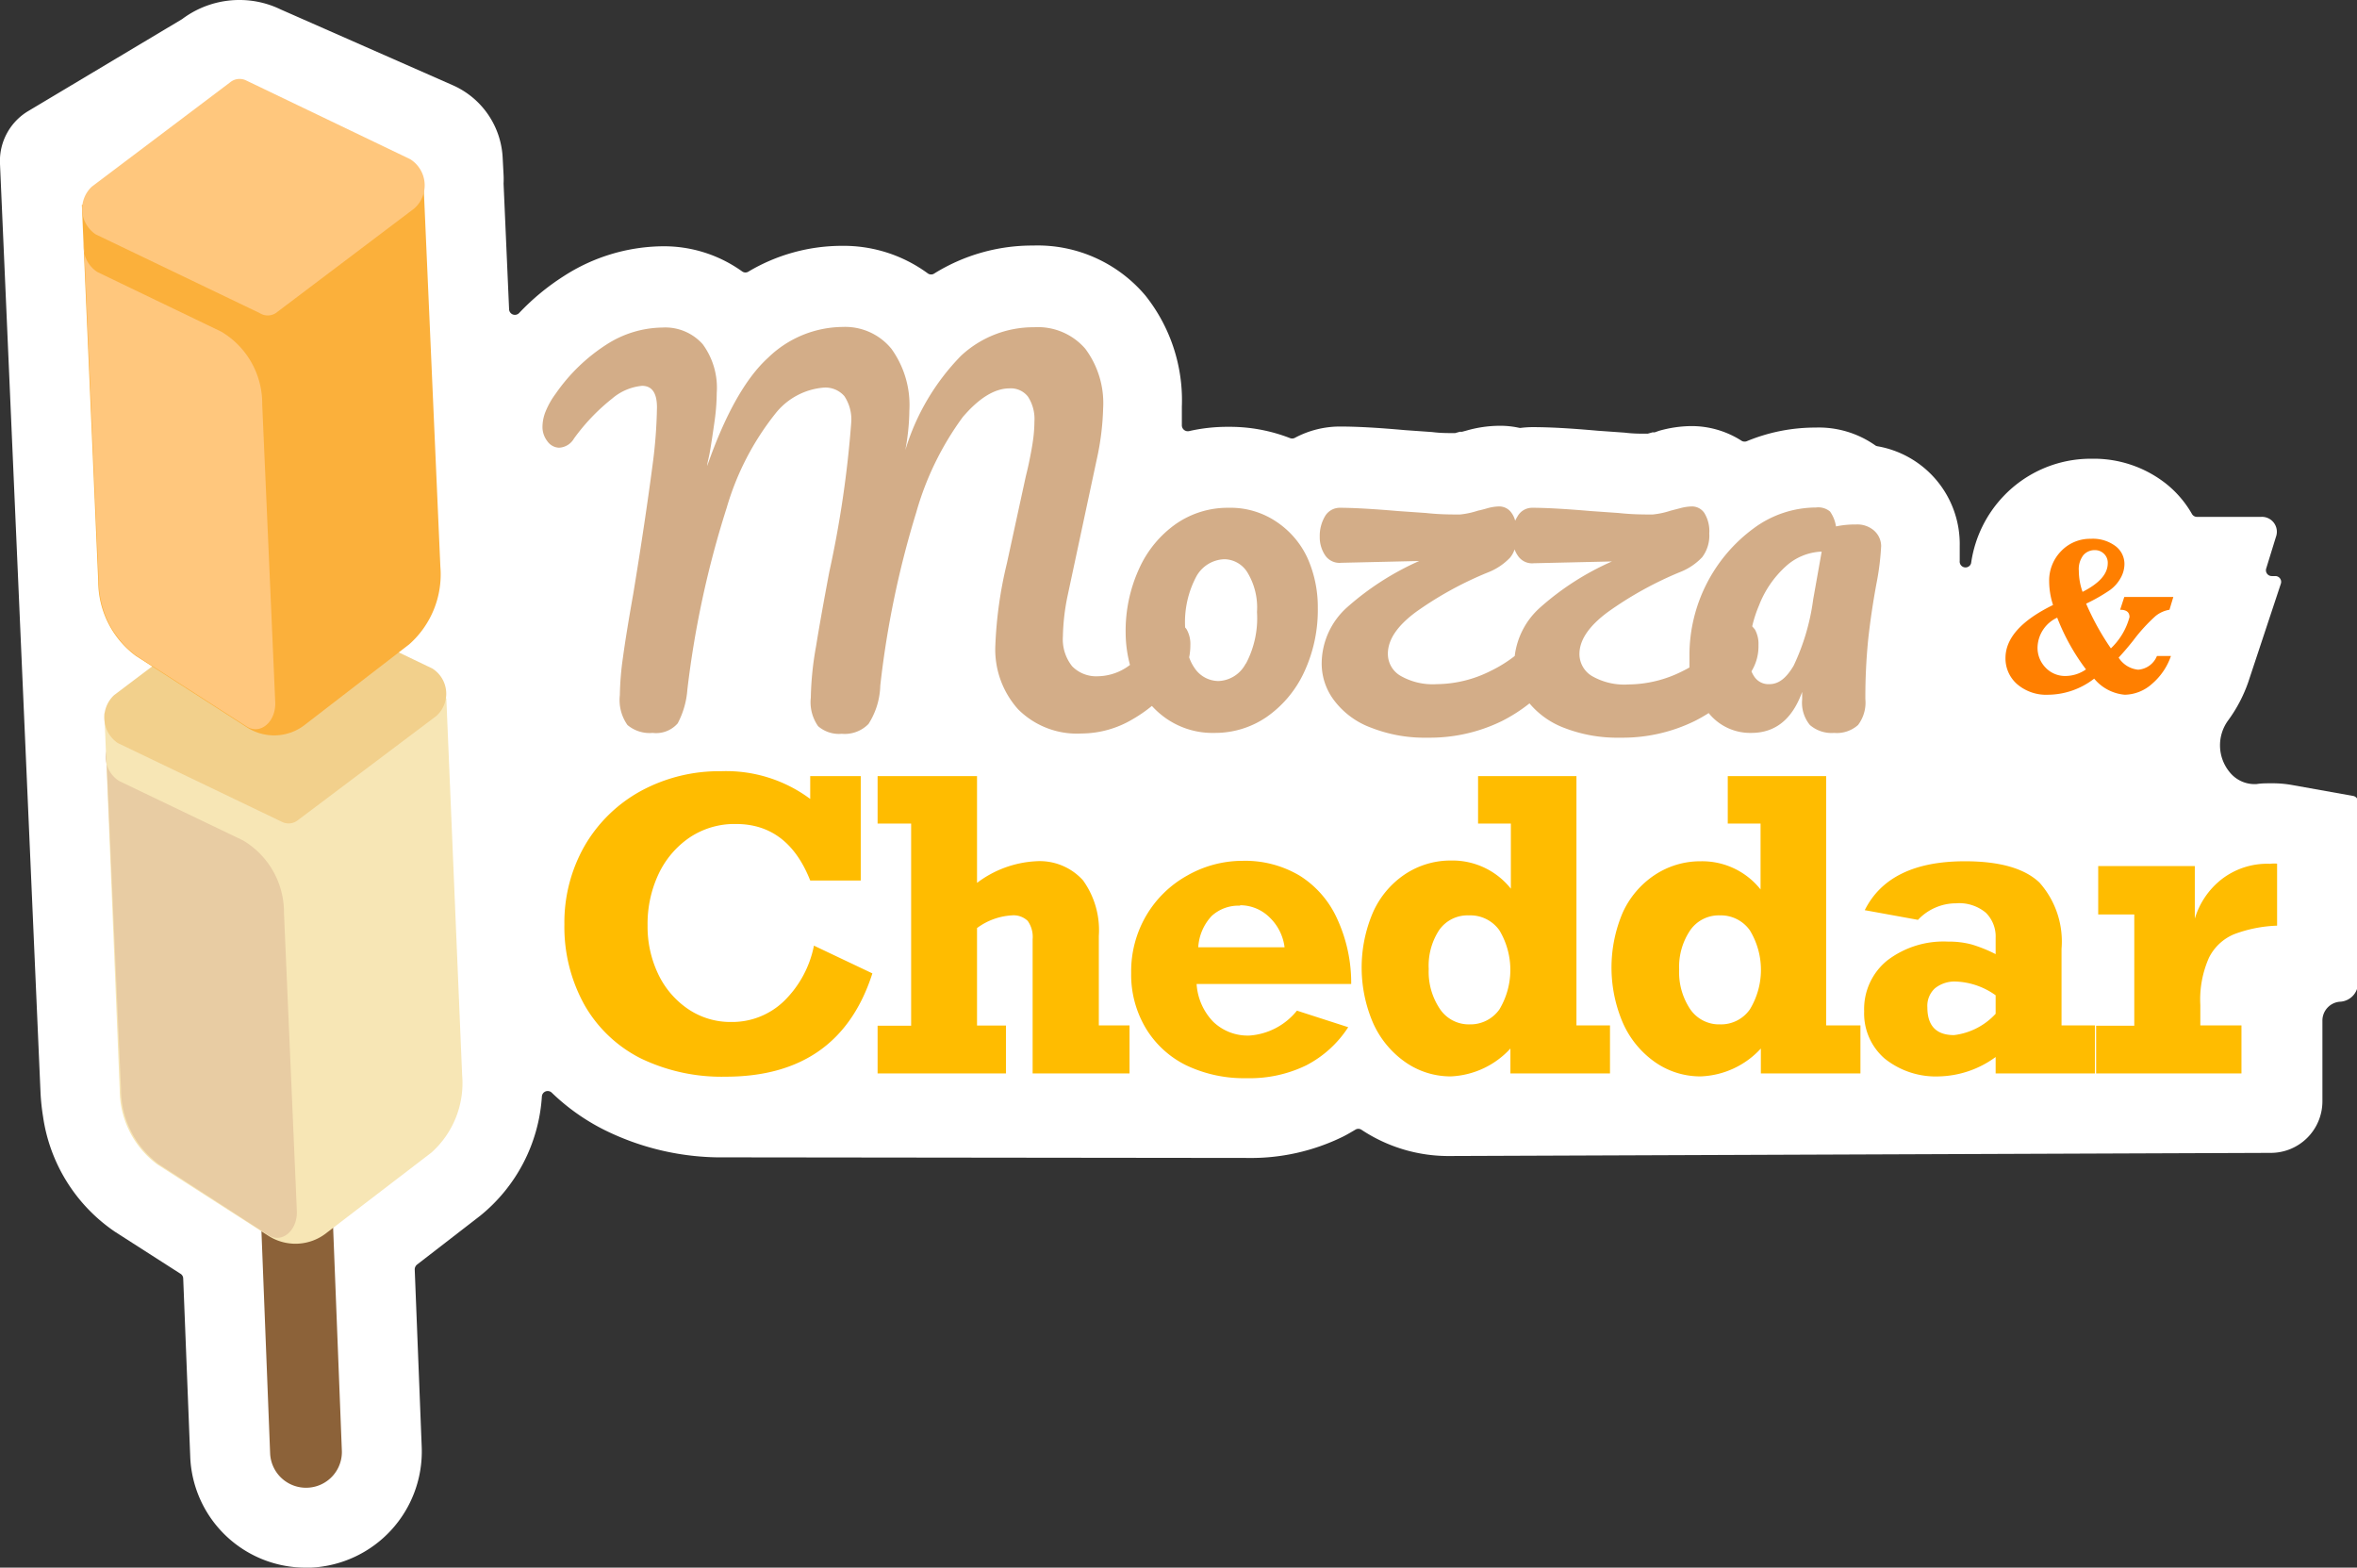
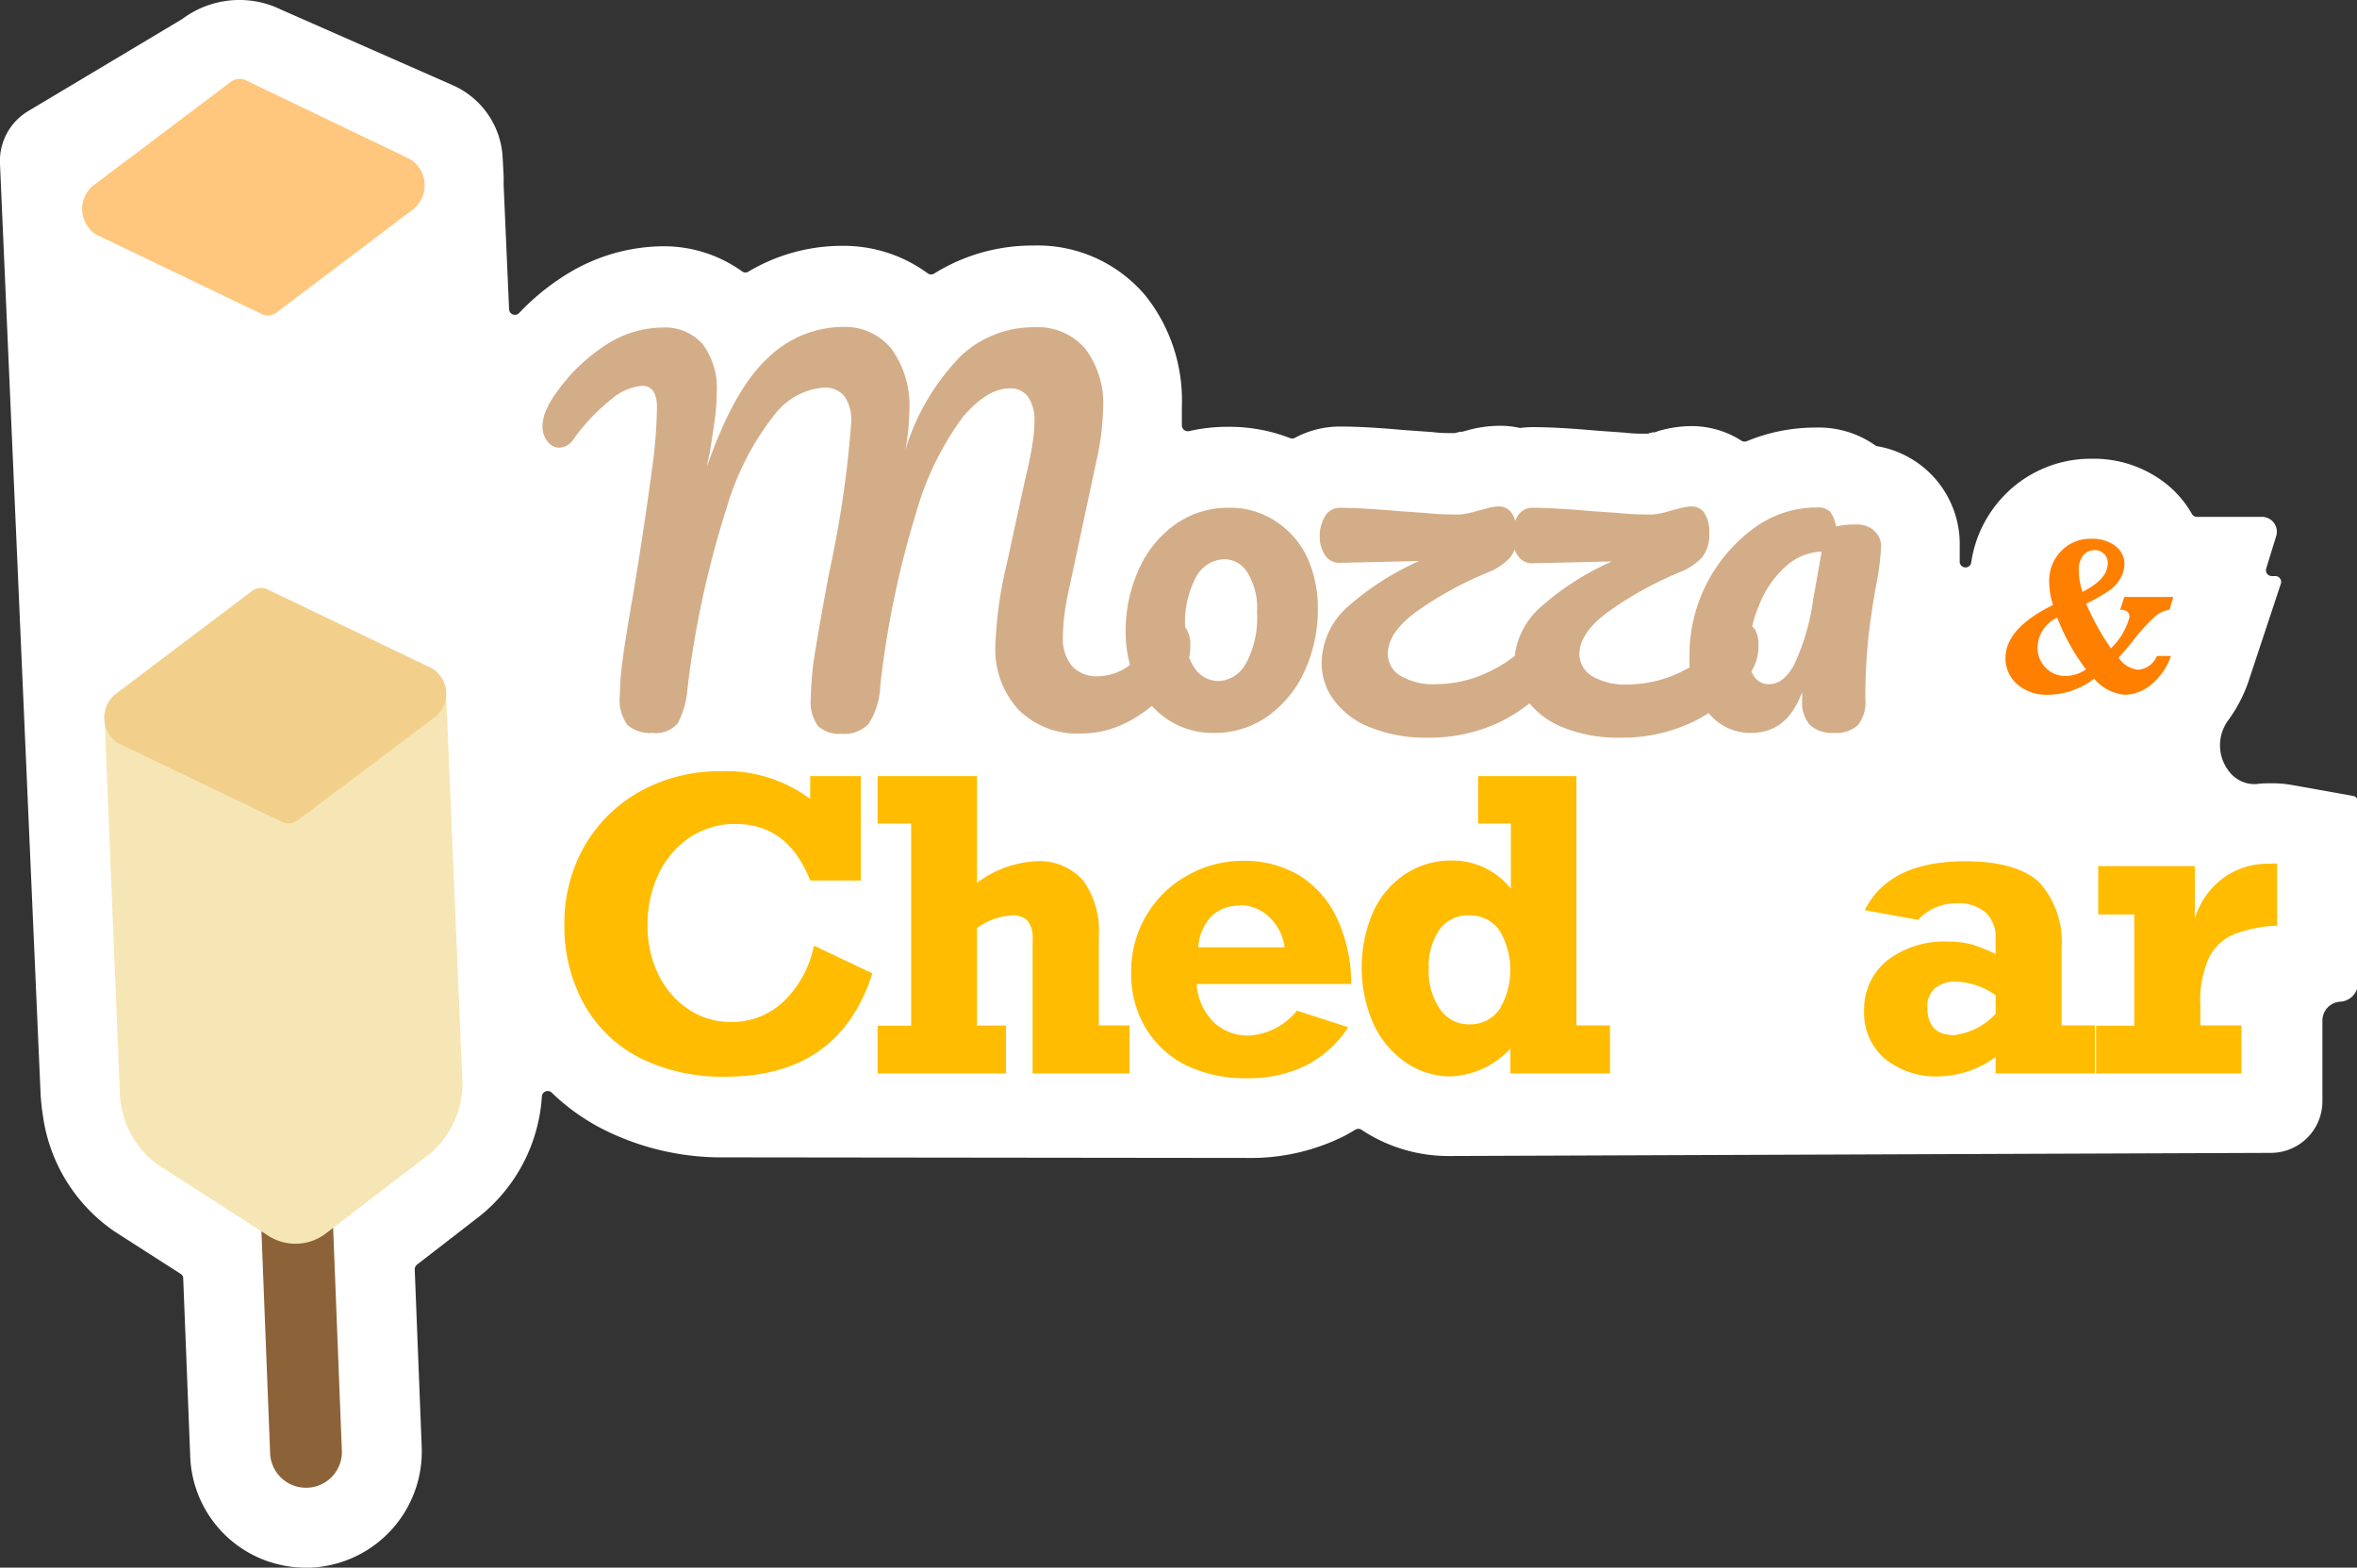
<svg xmlns="http://www.w3.org/2000/svg" id="Layer_1" data-name="Layer 1" viewBox="0 0 158.11 105.15">
  <rect x="0" y="0" width="158.11" height="105.15" fill="#333333" stroke="none" />
  <defs>
    <style>.cls-1{fill:#fff;}.cls-2{fill:#8c6239;}.cls-3{fill:#f7e6b5;}.cls-4{fill:#f2d08c;}.cls-5{fill:#e8cca3;}.cls-6{fill:#fbb03b;}.cls-7{fill:#ffc77d;}.cls-8{fill:#ff7f00;}.cls-9{fill:#d3ad88;}.cls-10{fill:#ffbc00;}</style>
  </defs>
  <path class="cls-1" d="M83.68,77.67a14,14,0,0,0,6.41-1.43c.28-.14.55-.3.82-.46a.38.38,0,0,1,.42,0,10.56,10.56,0,0,0,6,1.76l55-.21a3.46,3.46,0,0,0,3.46-3.46V68.47a1.27,1.27,0,0,1,1.19-1.28h0a1.27,1.27,0,0,0,1.2-1.28V53.78a.4.4,0,0,0-.32-.39l-4.08-.73a7.42,7.42,0,0,0-1.39-.12c-.36,0-.7,0-1,.05a2.14,2.14,0,0,1-1.8-.77h0a2.83,2.83,0,0,1-.13-3.49,9.78,9.78,0,0,0,1.35-2.56L153,39.16a.39.39,0,0,0-.37-.52h-.24a.39.39,0,0,1-.37-.51l.65-2.11a1,1,0,0,0-1-1.35h-4.3a.39.39,0,0,1-.34-.21,7.07,7.07,0,0,0-1.71-2,7.83,7.83,0,0,0-5-1.69,8.07,8.07,0,0,0-5.92,2.51,8.17,8.17,0,0,0-2.17,4.45.35.35,0,0,1-.12.23h0a.39.39,0,0,1-.65-.33c0-.37,0-.69,0-1a6.66,6.66,0,0,0-5.53-6.7.35.35,0,0,1-.14-.06,6.58,6.58,0,0,0-4-1.19,12,12,0,0,0-4.58.9.41.41,0,0,1-.36,0,6.23,6.23,0,0,0-3.36-1,8.14,8.14,0,0,0-2.21.32L111,29l-.15,0-.32.09h-.1c-.41,0-.89,0-1.44-.07l-1.83-.13c-1.79-.16-3.21-.24-4.34-.24a6.84,6.84,0,0,0-.79.05.4.4,0,0,1-.11,0,5.89,5.89,0,0,0-1.33-.14,8.14,8.14,0,0,0-2.21.32l-.3.08-.15,0-.32.09h-.11c-.41,0-.89,0-1.43-.07l-1.84-.13c-1.78-.16-3.2-.24-4.33-.24a6.43,6.43,0,0,0-3.06.77.4.4,0,0,1-.32,0,11.13,11.13,0,0,0-4.12-.75,11.57,11.57,0,0,0-2.65.29.4.4,0,0,1-.47-.41c0-.43,0-.84,0-1.23a11.28,11.28,0,0,0-2.44-7.45,9.46,9.46,0,0,0-7.55-3.36,12.46,12.46,0,0,0-6.61,1.87.38.38,0,0,1-.44,0,9.54,9.54,0,0,0-5.77-1.85,12.28,12.28,0,0,0-6.25,1.72.38.38,0,0,1-.43,0,9,9,0,0,0-5.39-1.69,12.43,12.43,0,0,0-6.58,2A15.78,15.78,0,0,0,34.82,21a.39.39,0,0,1-.67-.26l-.37-8.43a5.63,5.63,0,0,0,0-.58l-.06-1.14a5.62,5.62,0,0,0-3.34-4.87L18.82.63A6.3,6.3,0,0,0,16.06,0a6.38,6.38,0,0,0-3.84,1.28l0,0L1.91,7.44A3.9,3.9,0,0,0,0,11L2.72,73.33a14.64,14.64,0,0,0,.17,1.58,11.27,11.27,0,0,0,4.82,7.71l4.4,2.82a.38.38,0,0,1,.18.32l.47,11.93a7.74,7.74,0,0,0,7.76,7.46h.34a7.8,7.8,0,0,0,7.43-8.07l-.47-11.93a.42.42,0,0,1,.16-.33l4.23-3.27a11.21,11.21,0,0,0,4.14-8,.39.39,0,0,1,.66-.26,14.29,14.29,0,0,0,3.51,2.49,17.68,17.68,0,0,0,8.17,1.85Z" />
  <path class="cls-2" d="M20.63,99.79h0a2.41,2.41,0,0,1-2.51-2.31L16.32,51.43a2.42,2.42,0,0,1,2.3-2.5h0a2.41,2.41,0,0,1,2.51,2.32l1.8,46A2.4,2.4,0,0,1,20.63,99.79Z" />
  <path class="cls-3" d="M28.94,77.31l-7,5.36a3.36,3.36,0,0,1-4,.18l-7.38-4.74a6.24,6.24,0,0,1-2.53-5L7,47.84l22.94-1L31,72.09A6.26,6.26,0,0,1,28.94,77.31Z" />
  <path class="cls-4" d="M18.9,55.12l-11-5.28a2.06,2.06,0,0,1-.25-3.21l9.27-7A1,1,0,0,1,18,39.56l11,5.28a2,2,0,0,1,.25,3.2L20,55A1,1,0,0,1,18.9,55.12Z" />
-   <path class="cls-5" d="M7.12,50.39h0l1,22.7a6.24,6.24,0,0,0,2.53,5L18,82.85h0c.93.59,2-.34,1.91-1.7l-.86-19.9a5.61,5.61,0,0,0-2.75-4.88L8,52.39A1.94,1.94,0,0,1,7.12,50.39Z" />
-   <path class="cls-6" d="M27.45,43.22l-6.94,5.35a3.35,3.35,0,0,1-4,.18L9.12,44a6.23,6.23,0,0,1-2.53-5L5.49,13.74l22.94-1L29.54,38A6.27,6.27,0,0,1,27.45,43.22Z" />
  <path class="cls-7" d="M17.42,21l-11-5.28a2.05,2.05,0,0,1-.26-3.2l9.28-7a1,1,0,0,1,1.08-.12l11,5.28A2.07,2.07,0,0,1,27.77,14l-9.27,7A1,1,0,0,1,17.42,21Z" />
-   <path class="cls-7" d="M5.63,16.29h0l1,22.7a6.23,6.23,0,0,0,2.53,5l7.39,4.74h0c.92.59,2-.33,1.91-1.7l-.87-19.9a5.61,5.61,0,0,0-2.74-4.88l-8.31-4A2,2,0,0,1,5.63,16.29Z" />
  <path class="cls-8" d="M142.12,44.11a1.75,1.75,0,0,0,1.31.81,1.47,1.47,0,0,0,1.26-.92h.94a4.29,4.29,0,0,1-1.26,1.86,2.81,2.81,0,0,1-1.84.74,3,3,0,0,1-2.05-1.08,5.11,5.11,0,0,1-3.07,1.08,3,3,0,0,1-2.1-.71,2.29,2.29,0,0,1-.78-1.75q0-2,3.19-3.56a5.2,5.2,0,0,1-.26-1.6,2.81,2.81,0,0,1,.79-2,2.68,2.68,0,0,1,2-.84,2.53,2.53,0,0,1,1.66.49,1.5,1.5,0,0,1,.6,1.2,1.91,1.91,0,0,1-.25.93,2.48,2.48,0,0,1-.71.81,11.29,11.29,0,0,1-1.61.92,17.5,17.5,0,0,0,1.66,3,4.49,4.49,0,0,0,1.25-2.1c0-.33-.21-.49-.63-.49l.28-.86h3.29l-.26.86a2,2,0,0,0-.92.41,11.31,11.31,0,0,0-1.5,1.64C142.73,43.43,142.39,43.82,142.12,44.11Zm-2.19.79A14.32,14.32,0,0,1,138,41.43a2.26,2.26,0,0,0-1.32,2,1.89,1.89,0,0,0,.52,1.33,1.8,1.8,0,0,0,1.42.58A2.41,2.41,0,0,0,139.93,44.9Zm-.23-5.2c1.12-.57,1.69-1.2,1.69-1.92a.82.82,0,0,0-.27-.65.85.85,0,0,0-.6-.23,1,1,0,0,0-.76.33,1.53,1.53,0,0,0-.31,1.06A4.29,4.29,0,0,0,139.7,39.7Z" />
  <path class="cls-9" d="M85.63,35a5.51,5.51,0,0,0-3.22-.94,6.09,6.09,0,0,0-3.51,1.07,7.35,7.35,0,0,0-2.48,3,10,10,0,0,0-.91,4.32,8.45,8.45,0,0,0,.29,2.15l-.08.06a3.62,3.62,0,0,1-2.06.7,2.26,2.26,0,0,1-1.74-.67,2.9,2.9,0,0,1-.62-2,14.61,14.61,0,0,1,.32-2.75l1.95-9.12A17.82,17.82,0,0,0,74,27.39a6.1,6.1,0,0,0-1.2-4,4.2,4.2,0,0,0-3.43-1.44,7.12,7.12,0,0,0-4.91,1.92,15.42,15.42,0,0,0-3.73,6.32A15,15,0,0,0,61,27.55,6.45,6.45,0,0,0,59.8,23.4a4,4,0,0,0-3.27-1.47,7.26,7.26,0,0,0-5,2.06c-1.51,1.37-2.88,3.8-4.09,7.26,0-.19.11-.53.19-1s.18-1.12.29-1.9a14.51,14.51,0,0,0,.16-2,4.93,4.93,0,0,0-.94-3.26,3.36,3.36,0,0,0-2.7-1.12A7.07,7.07,0,0,0,40.7,23.1a12.1,12.1,0,0,0-3.42,3.3,5.44,5.44,0,0,0-.68,1.2,2.8,2.8,0,0,0-.21,1,1.56,1.56,0,0,0,.33,1,1,1,0,0,0,.78.43,1.22,1.22,0,0,0,1-.61,13.44,13.44,0,0,1,2.57-2.69,3.6,3.6,0,0,1,2-.85q1,0,1,1.44a32.27,32.27,0,0,1-.29,3.83c-.32,2.44-.75,5.34-1.3,8.68q-.48,2.71-.69,4.26a19.63,19.63,0,0,0-.21,2.54,2.9,2.9,0,0,0,.51,2,2.3,2.3,0,0,0,1.69.53,1.92,1.92,0,0,0,1.68-.64,5.73,5.73,0,0,0,.65-2.27,65.09,65.09,0,0,1,2.64-12.2A18.36,18.36,0,0,1,52,27.76,4.6,4.6,0,0,1,55.25,26a1.68,1.68,0,0,1,1.39.57,2.82,2.82,0,0,1,.46,1.79,71.64,71.64,0,0,1-1.47,10c-.36,1.91-.66,3.58-.89,5a21.36,21.36,0,0,0-.35,3.43,2.79,2.79,0,0,0,.49,1.92,2.13,2.13,0,0,0,1.58.51,2.23,2.23,0,0,0,1.8-.66,5,5,0,0,0,.79-2.57,63.3,63.3,0,0,1,2.41-11.61,20,20,0,0,1,3.12-6.4c1.1-1.29,2.15-1.93,3.15-1.93a1.45,1.45,0,0,1,1.23.56,2.75,2.75,0,0,1,.43,1.67,9.34,9.34,0,0,1-.1,1.29c-.06.44-.15.9-.25,1.39s-.19.83-.23,1l-1.27,5.84a27.8,27.8,0,0,0-.77,5.46,6,6,0,0,0,1.53,4.32,5.57,5.57,0,0,0,4.25,1.62A6.76,6.76,0,0,0,76,48.23a9.4,9.4,0,0,0,1.27-.88,5.65,5.65,0,0,0,1,.87,5.44,5.44,0,0,0,3.21.94,6.11,6.11,0,0,0,3.49-1.07,7.5,7.5,0,0,0,2.51-3,9.86,9.86,0,0,0,.92-4.32,8.07,8.07,0,0,0-.67-3.29A5.89,5.89,0,0,0,85.63,35Zm-2.06,9.5a2.15,2.15,0,0,1-1.83,1.18,1.94,1.94,0,0,1-1.6-.86,2.94,2.94,0,0,1-.37-.73,4,4,0,0,0,.08-.8,2,2,0,0,0-.24-1.06.76.76,0,0,0-.11-.14,6.52,6.52,0,0,1,.75-3.42,2.23,2.23,0,0,1,1.9-1.16,1.85,1.85,0,0,1,1.53.89,4.53,4.53,0,0,1,.64,2.65A6.5,6.5,0,0,1,83.57,44.53Z" />
  <path class="cls-9" d="M125.68,35.56a1.71,1.71,0,0,0-1.18-.38,6.15,6.15,0,0,0-1.34.13,2.35,2.35,0,0,0-.4-1,1.24,1.24,0,0,0-.94-.27,7.07,7.07,0,0,0-4.17,1.39,10.57,10.57,0,0,0-4.32,8.5c0,.29,0,.57,0,.84-.15.09-.31.17-.47.25a8.15,8.15,0,0,1-3.62.89,4.34,4.34,0,0,1-2.46-.57,1.73,1.73,0,0,1-.83-1.47c0-.94.64-1.88,1.91-2.82a24.06,24.06,0,0,1,4.82-2.67,4.09,4.09,0,0,0,1.5-1,2.41,2.41,0,0,0,.48-1.6,2.33,2.33,0,0,0-.33-1.37,1,1,0,0,0-.85-.44,3.23,3.23,0,0,0-.78.12l-.62.16a5.62,5.62,0,0,1-1.22.26c-.61,0-1.37,0-2.28-.1l-1.86-.13c-1.64-.14-3-.22-3.93-.22a1.12,1.12,0,0,0-1,.59,1.91,1.91,0,0,0-.15.28,1.56,1.56,0,0,0-.24-.52,1,1,0,0,0-.84-.44,3.09,3.09,0,0,0-.78.12c-.31.09-.52.14-.63.16a5.57,5.57,0,0,1-1.21.26c-.62,0-1.38,0-2.28-.1l-1.87-.13c-1.64-.14-3-.22-3.92-.22a1.15,1.15,0,0,0-1,.59A2.59,2.59,0,0,0,88.53,36a2.18,2.18,0,0,0,.37,1.26,1.16,1.16,0,0,0,1.07.49l5.23-.12a18.65,18.65,0,0,0-4.85,3.12,5.08,5.08,0,0,0-1.69,3.74A4.09,4.09,0,0,0,89.51,47,5.47,5.47,0,0,0,92,48.82a9.79,9.79,0,0,0,3.76.66,11,11,0,0,0,5-1.12,10.89,10.89,0,0,0,1.84-1.18,5.63,5.63,0,0,0,2.32,1.64,9.85,9.85,0,0,0,3.77.66,11,11,0,0,0,5-1.12,10.63,10.63,0,0,0,.93-.53,3.57,3.57,0,0,0,2.86,1.33q2.42,0,3.41-2.75l0,.51a2.35,2.35,0,0,0,.52,1.71,2.22,2.22,0,0,0,1.62.53,2.14,2.14,0,0,0,1.61-.53,2.5,2.5,0,0,0,.49-1.74,39.29,39.29,0,0,1,.19-4c.13-1.18.31-2.42.55-3.72a17.7,17.7,0,0,0,.32-2.55A1.41,1.41,0,0,0,125.68,35.56ZM100,45a8.15,8.15,0,0,1-3.62.89,4.33,4.33,0,0,1-2.45-.57,1.7,1.7,0,0,1-.83-1.47c0-.94.63-1.88,1.91-2.82A23.79,23.79,0,0,1,99.8,38.4a4.09,4.09,0,0,0,1.5-1,1.72,1.72,0,0,0,.3-.55,1.85,1.85,0,0,0,.23.44,1.14,1.14,0,0,0,1.06.49l5.24-.12a18.31,18.31,0,0,0-4.85,3.12A5.17,5.17,0,0,0,101.61,44,8.88,8.88,0,0,1,100,45Zm21.63-4.79a14.9,14.9,0,0,1-1.31,4.44c-.49.83-1,1.24-1.63,1.24a1.14,1.14,0,0,1-1-.49,1.86,1.86,0,0,1-.2-.37,3.2,3.2,0,0,0,.47-1.75,2,2,0,0,0-.24-1.06l-.18-.21A8.38,8.38,0,0,1,118,40.6,6.88,6.88,0,0,1,119.78,38a3.78,3.78,0,0,1,2.42-1Z" />
  <path class="cls-10" d="M54.35,53.59V52.06h3.39v7H54.35q-1.5-3.8-5-3.79a5.41,5.41,0,0,0-3.08.9,6.11,6.11,0,0,0-2.09,2.45,7.85,7.85,0,0,0-.74,3.45,7.39,7.39,0,0,0,.7,3.24,5.87,5.87,0,0,0,2,2.36,5.06,5.06,0,0,0,2.92.88,5,5,0,0,0,3.54-1.41,7.12,7.12,0,0,0,2-3.71l3.92,1.86q-2.22,6.93-9.85,6.93A12.47,12.47,0,0,1,43,71a9,9,0,0,1-3.78-3.57A10.76,10.76,0,0,1,37.86,62a10.37,10.37,0,0,1,1.36-5.27A9.78,9.78,0,0,1,43,53.05a11,11,0,0,1,5.37-1.32A9.43,9.43,0,0,1,54.35,53.59Z" />
  <path class="cls-10" d="M69.47,57.77a3.91,3.91,0,0,1,3.18,1.28,5.72,5.72,0,0,1,1.06,3.73v6h2.06V72h-6.5V63a1.85,1.85,0,0,0-.33-1.23,1.37,1.37,0,0,0-1.07-.37,4.34,4.34,0,0,0-2.33.85v6.54h1.94V72H58.87v-3.2h2.25V55.24H58.87V52.06h6.67v7.16A7.16,7.16,0,0,1,69.47,57.77Z" />
  <path class="cls-10" d="M90.64,66H80.27a4,4,0,0,0,1.11,2.53,3.33,3.33,0,0,0,2.44.93A4.49,4.49,0,0,0,87,67.79l3.44,1.11a7.4,7.4,0,0,1-2.82,2.56,8.65,8.65,0,0,1-4,.86,9,9,0,0,1-4.06-.87A6.53,6.53,0,0,1,76.88,69a7,7,0,0,1-1-3.73,7.4,7.4,0,0,1,1-3.84,7.29,7.29,0,0,1,2.74-2.69,7.49,7.49,0,0,1,3.75-1,7.14,7.14,0,0,1,3.82,1,6.62,6.62,0,0,1,2.5,2.87A10.25,10.25,0,0,1,90.64,66Zm-7.45-5.25a2.65,2.65,0,0,0-1.91.69,3.36,3.36,0,0,0-.9,2.1h5.79a3.34,3.34,0,0,0-1-2A2.81,2.81,0,0,0,83.19,60.72Z" />
  <path class="cls-10" d="M108,68.78V72h-6.68V70.33a5.76,5.76,0,0,1-4,1.87,5.3,5.3,0,0,1-3.11-1,6.35,6.35,0,0,1-2.11-2.6,9.39,9.39,0,0,1,0-7.4,6,6,0,0,1,2.15-2.56,5.53,5.53,0,0,1,3.1-.92,5,5,0,0,1,4,1.89V55.24h-2.2V52.06h6.6V68.78Zm-9.42-.07a2.38,2.38,0,0,0,2-1,5.16,5.16,0,0,0,0-5.31,2.39,2.39,0,0,0-2.05-1,2.32,2.32,0,0,0-2,1A4.37,4.37,0,0,0,95.84,65a4.45,4.45,0,0,0,.74,2.66A2.33,2.33,0,0,0,98.6,68.71Z" />
-   <path class="cls-10" d="M124.8,68.78V72h-6.68V70.33a5.76,5.76,0,0,1-4.05,1.87,5.3,5.3,0,0,1-3.11-1,6.33,6.33,0,0,1-2.1-2.6,9.39,9.39,0,0,1,0-7.4A6,6,0,0,1,111,58.69a5.53,5.53,0,0,1,3.1-.92,5,5,0,0,1,4,1.89V55.24h-2.2V52.06h6.6V68.78Zm-9.42-.07a2.36,2.36,0,0,0,2-1,5.1,5.1,0,0,0,0-5.31,2.38,2.38,0,0,0-2-1,2.33,2.33,0,0,0-2,1,4.37,4.37,0,0,0-.74,2.63,4.45,4.45,0,0,0,.74,2.66A2.34,2.34,0,0,0,115.38,68.71Z" />
  <path class="cls-10" d="M138.29,63.64v5.14h2.24V72h-6.66V70.9a6.68,6.68,0,0,1-3.78,1.3A5.48,5.48,0,0,1,126.42,71a4,4,0,0,1-1.37-3.17,4.19,4.19,0,0,1,1.54-3.4,6.21,6.21,0,0,1,4.09-1.27,5.85,5.85,0,0,1,1.58.19,9.5,9.5,0,0,1,1.61.65V62.91a2.24,2.24,0,0,0-.66-1.69,2.78,2.78,0,0,0-2-.63,3.51,3.51,0,0,0-2.55,1.11l-3.57-.65q1.64-3.28,6.72-3.28,3.5,0,5,1.43A5.94,5.94,0,0,1,138.29,63.64Zm-7.21,5.79A4.53,4.53,0,0,0,133.87,68V66.76a4.89,4.89,0,0,0-2.62-.92,2.1,2.1,0,0,0-1.45.45,1.59,1.59,0,0,0-.51,1.28C129.29,68.81,129.89,69.43,131.08,69.43Z" />
  <path class="cls-10" d="M152.75,57.93v4.16a9,9,0,0,0-2.9.58,3.3,3.3,0,0,0-1.67,1.57,6.92,6.92,0,0,0-.58,3.17v1.37h2.76V72h-9.75v-3.2h2.56V61.34h-2.42V58.09h6.48v3.53A5.27,5.27,0,0,1,149,59a5,5,0,0,1,3.28-1.06A2.24,2.24,0,0,1,152.75,57.93Z" />
</svg>